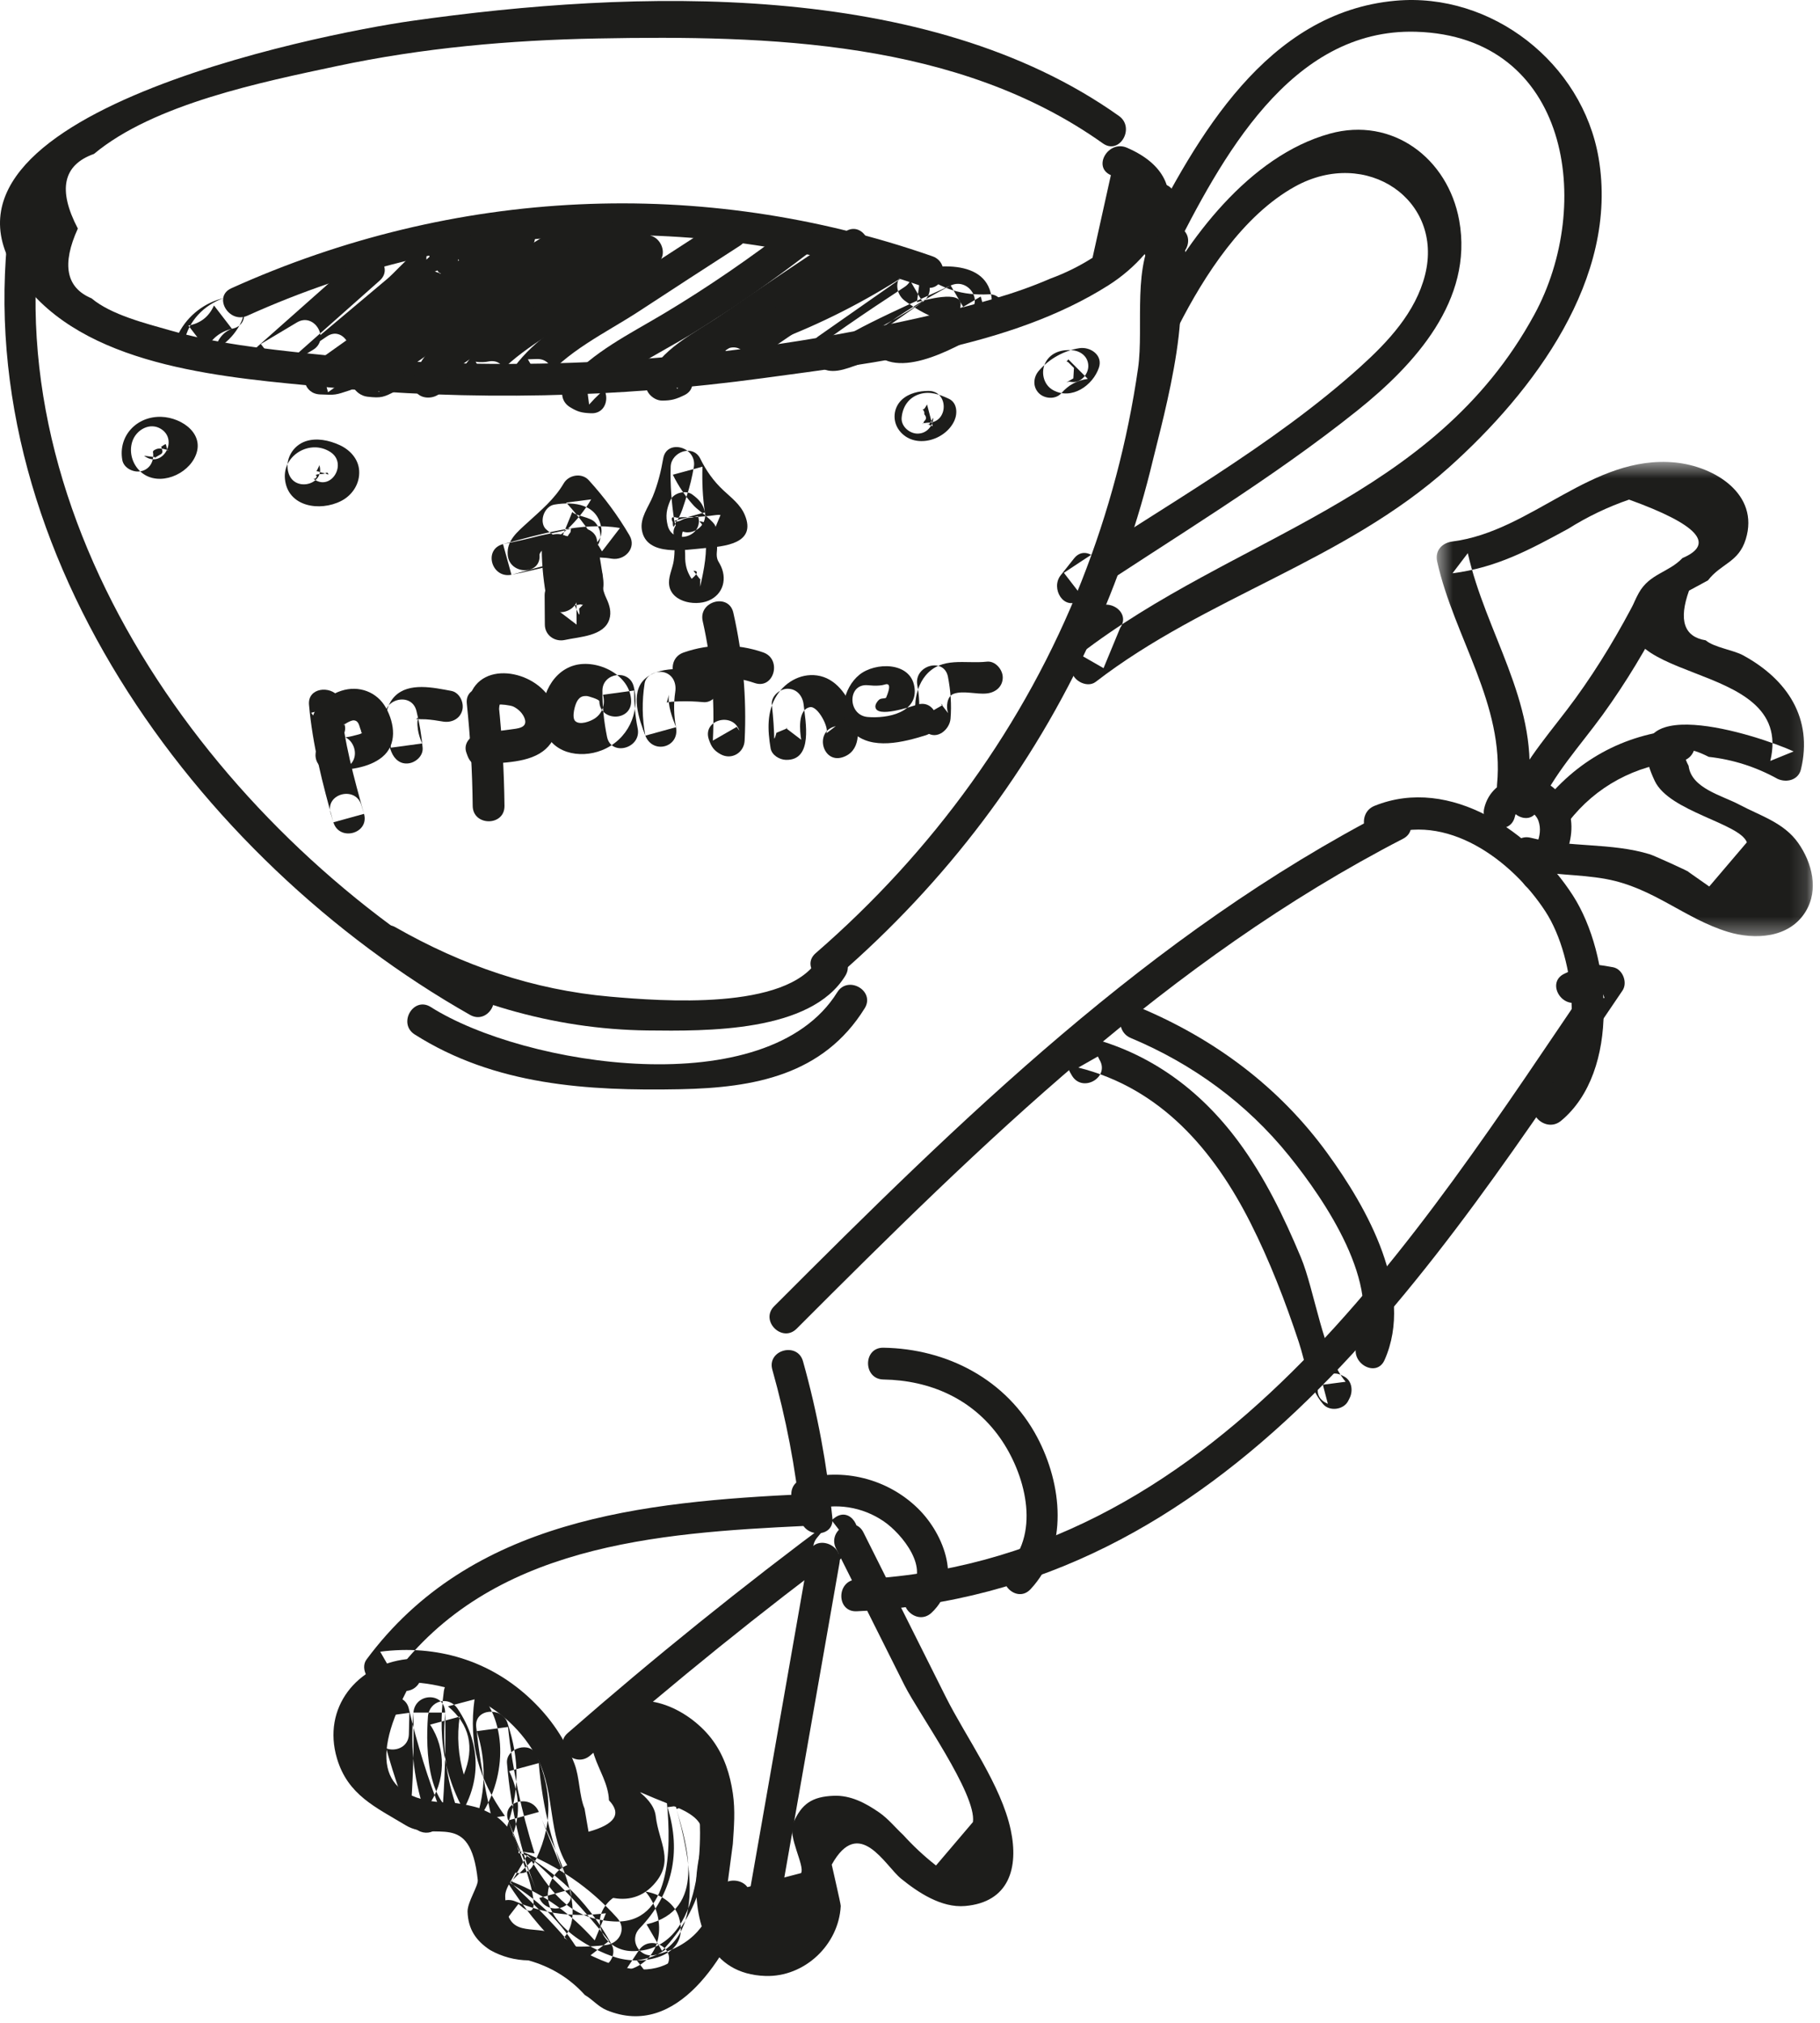
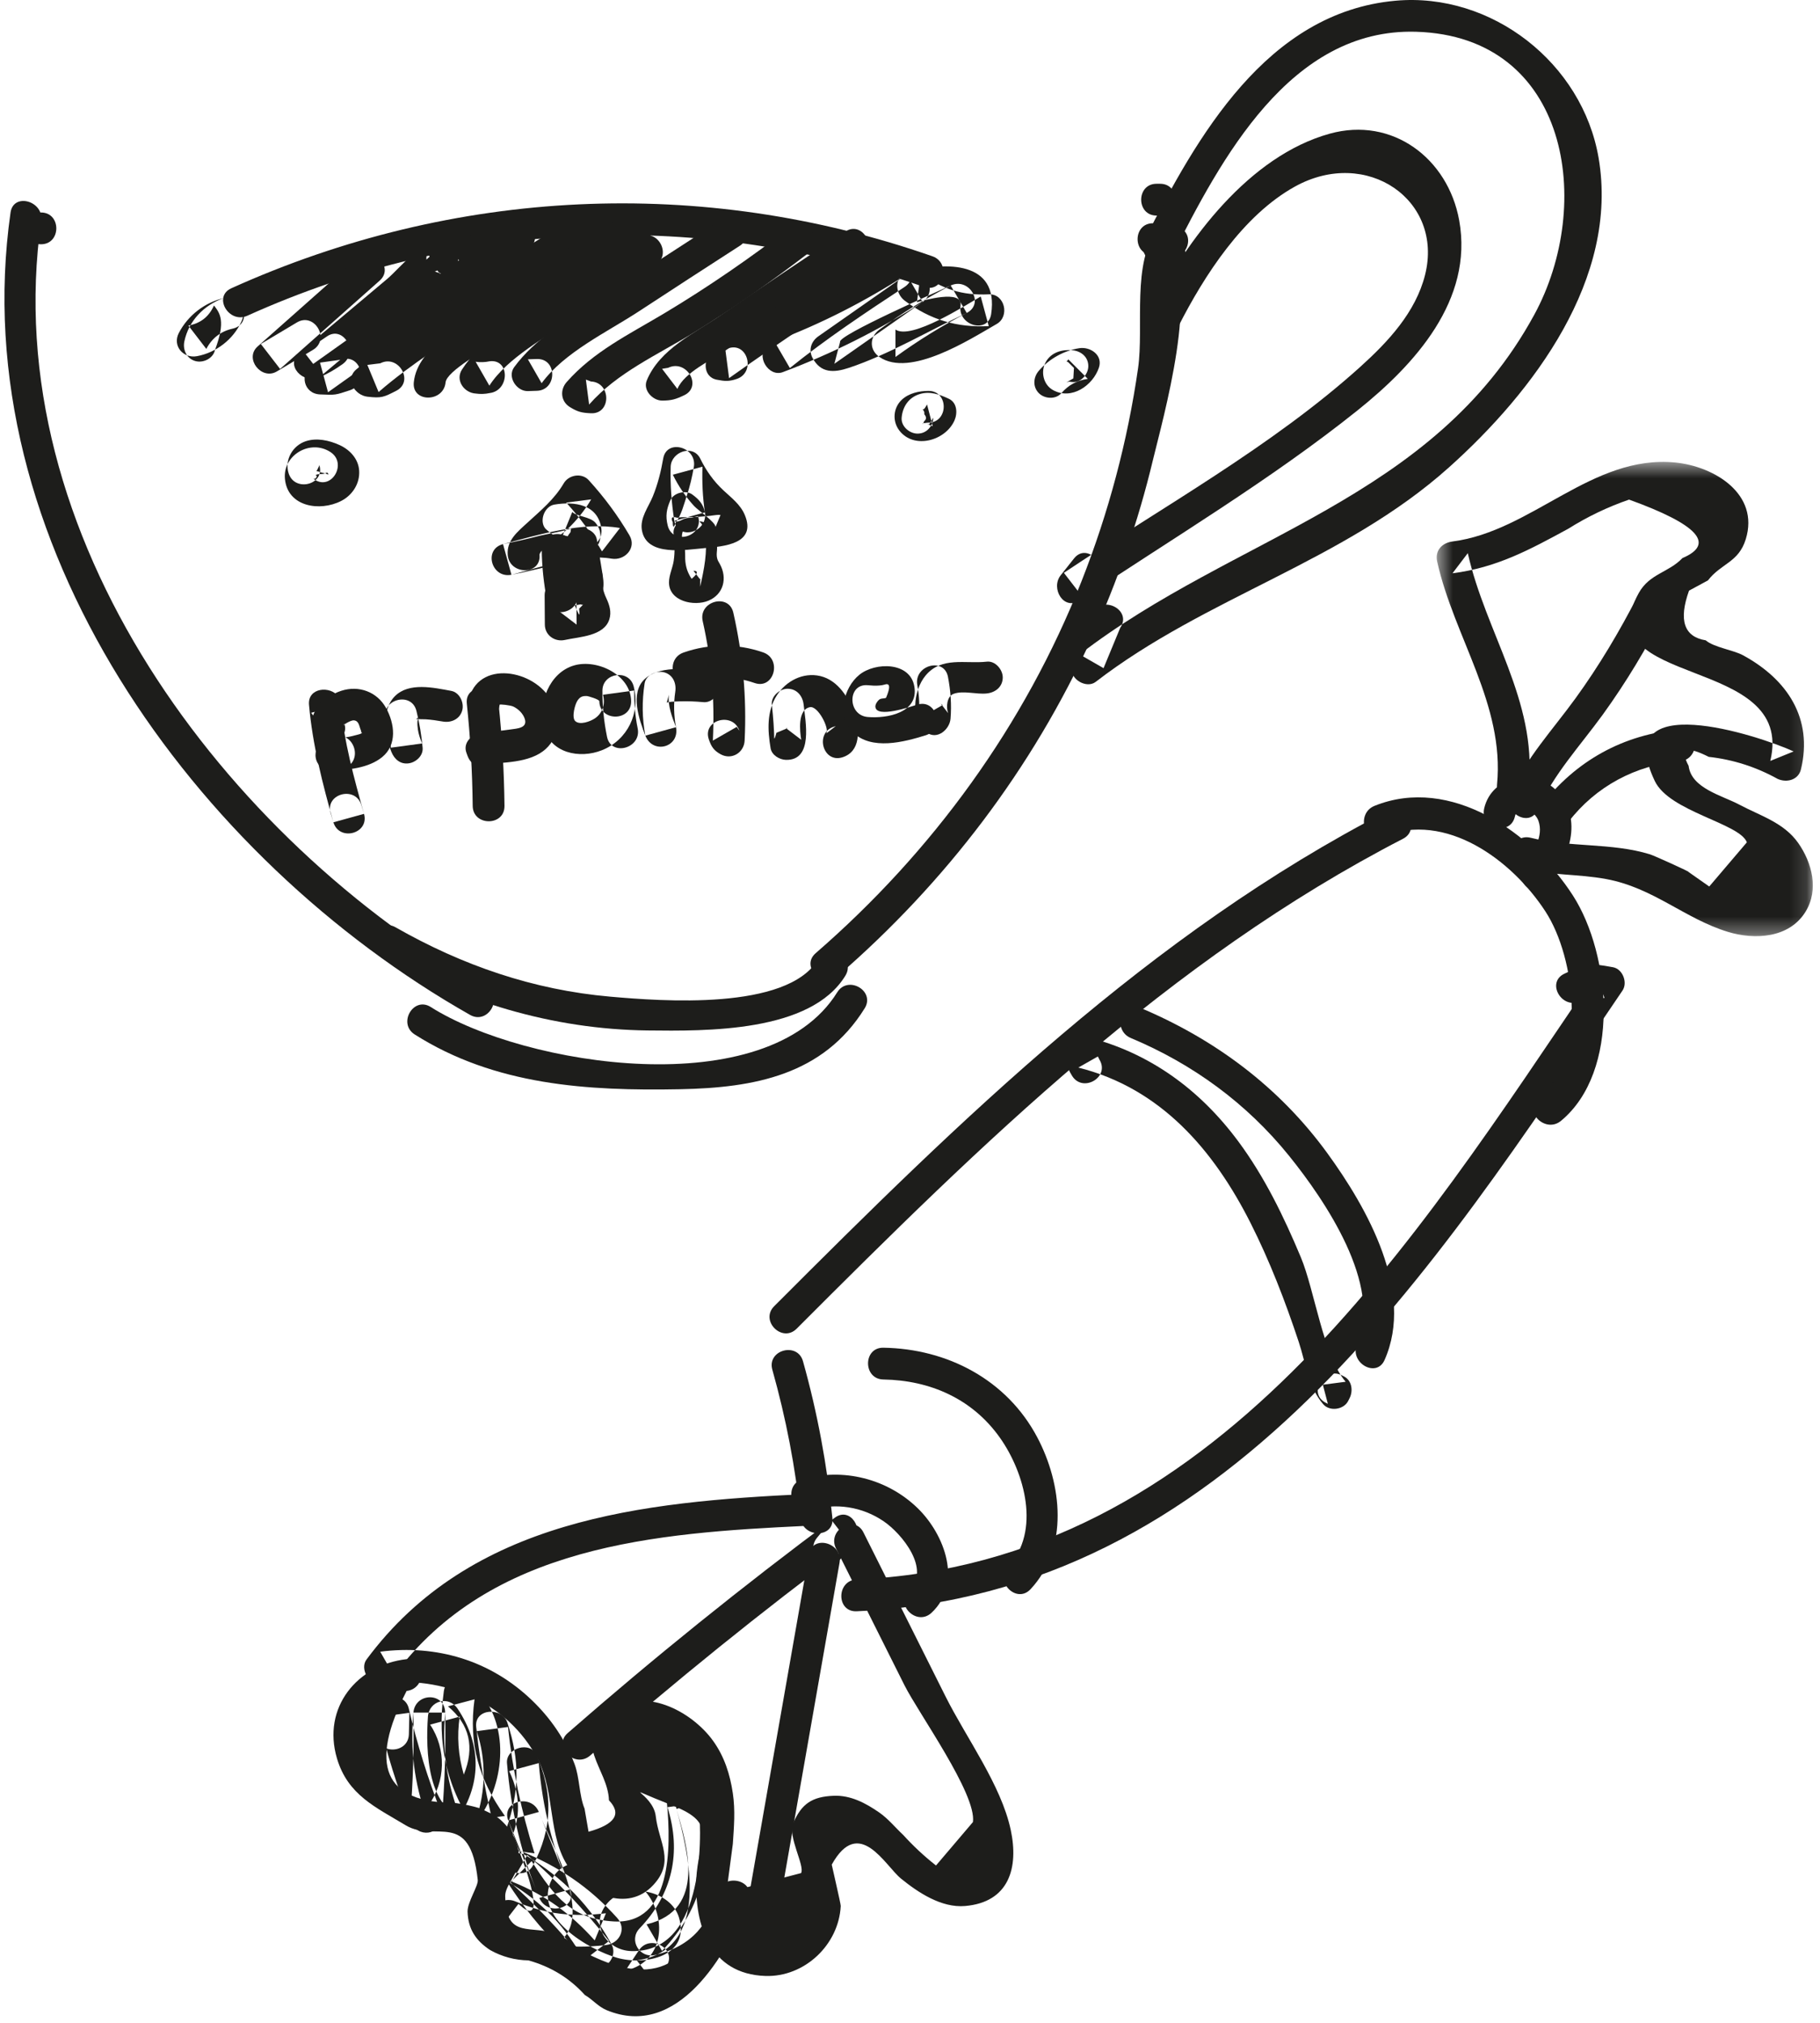
<svg xmlns="http://www.w3.org/2000/svg" xmlns:xlink="http://www.w3.org/1999/xlink" width="108px" height="120px" viewBox="0 0 108 120" version="1.1">
  <title>tea</title>
  <desc>Created with Sketch.</desc>
  <defs>
    <polygon id="path-1" points="0.54 0.527 22.86 0.527 22.86 28.662 0.54 28.662" />
  </defs>
  <g id="Page-1" stroke="none" stroke-width="1" fill="none" fill-rule="evenodd">
    <g id="tea">
      <path d="M2.431,14.491 C3.644,14.491 3.646,12.605 2.431,12.605 C1.217,12.605 1.215,14.491 2.431,14.491" id="Fill-93" fill="#1D1D1B" />
      <path d="M0.626,12.605 C-2.161,32.137 11.572,50.957 27.896,60.208 C28.953,60.807 29.905,59.179 28.848,58.58 C13.349,49.797 -0.218,31.762 2.444,13.106 C2.613,11.919 0.797,11.407 0.626,12.605" id="Fill-95" fill="#1D1D1B" />
      <path d="M22.524,56.639 C27.398,59.42 32.776,61.062 38.415,61.129 C41.909,61.169 48.111,61.254 50.167,57.876 C50.8,56.837 49.17,55.889 48.539,56.925 C46.685,59.971 39.221,59.388 36.208,59.124 C31.651,58.725 27.436,57.271 23.475,55.011 C22.42,54.409 21.469,56.037 22.524,56.639" id="Fill-97" fill="#1D1D1B" />
      <path d="M68.842,10.902 L68.629,10.902 C67.416,10.902 67.414,12.788 68.629,12.788 L68.842,12.788 C70.056,12.788 70.057,10.902 68.842,10.902" id="Fill-99" fill="#1D1D1B" />
      <path d="M68.416,15.129 C69.63,15.129 69.631,13.244 68.416,13.244 C67.203,13.244 67.201,15.129 68.416,15.129" id="Fill-101" fill="#1D1D1B" />
      <path d="M70.057,13.515 C69.993,13.476 69.928,13.437 69.864,13.398 C69.543,13.201 68.972,13.225 68.721,13.545 C67.132,15.56 67.894,19.35 67.533,21.849 C66.911,26.17 65.785,30.406 64.184,34.467 C60.808,43.026 55.338,50.529 48.403,56.545 C47.484,57.342 48.823,58.67 49.735,57.878 C56.115,52.345 61.259,45.598 64.76,37.898 C66.315,34.482 67.549,30.921 68.42,27.271 C68.955,25.031 71.38,16.527 69.106,15.143 C70.145,15.775 71.093,14.145 70.057,13.515" id="Fill-103" fill="#1D1D1B" />
      <path d="M69.48,14.308 L69.267,14.308 C68.054,14.308 68.052,16.194 69.267,16.194 L69.48,16.194 C70.693,16.194 70.696,14.308 69.48,14.308" id="Fill-105" fill="#1D1D1B" />
      <path d="M69.556,15.163 C72.443,9.466 76.548,1.665 84.025,1.884 C93.135,2.152 94.596,12.147 91.048,18.664 C85.037,29.708 73.249,31.743 64.067,38.823 C64.539,39.094 65.012,39.365 65.485,39.637 C65.815,38.838 66.146,38.038 66.476,37.239 C67.174,36.243 65.541,35.3 64.848,36.287 C64.07,37.397 63.775,38.305 63.6,39.637 C63.511,40.31 64.483,40.864 65.018,40.451 C71.568,35.401 79.739,33.317 85.983,27.726 C90.993,23.24 96.083,16.518 94.862,9.368 C93.903,3.754 88.528,-0.473 82.807,0.043 C75.167,0.73 71.012,8.125 67.927,14.211 C67.38,15.291 69.006,16.246 69.556,15.163" id="Fill-107" fill="#1D1D1B" />
      <path d="M69.92,19.372 C71.465,16.334 73.758,12.778 76.84,11.069 C81.1,8.709 85.681,11.873 84.564,16.309 C84.005,18.529 82.371,20.271 80.729,21.754 C75.498,26.475 68.97,30.074 63.131,33.982 C63.512,34.475 63.893,34.969 64.274,35.462 C64.539,35.129 64.804,34.795 65.068,34.46 C65.814,33.519 64.488,32.176 63.735,33.127 C63.47,33.462 63.206,33.795 62.94,34.129 C62.334,34.896 63.113,36.26 64.084,35.61 C69.58,31.931 75.375,28.489 80.545,24.354 C83.945,21.635 87.446,17.81 86.59,13.075 C85.924,9.39 82.62,6.903 78.911,7.929 C74.122,9.254 70.425,14.226 68.292,18.421 C67.743,19.5 69.369,20.456 69.92,19.372" id="Fill-109" fill="#1D1D1B" />
      <path d="M14.678,18.729 C27.427,12.976 41.636,12.417 54.83,17.021 C55.977,17.422 56.472,15.602 55.33,15.203 C41.633,10.423 26.94,11.139 13.727,17.101 C12.622,17.6 13.579,19.225 14.678,18.729" id="Fill-111" fill="#1D1D1B" />
-       <path d="M66.399,6.879 C54.978,-1.238 37.644,-0.635 24.398,1.244 C19.111,1.995 -6.629,7.014 1.615,17.071 C5.554,21.875 13.644,22.411 19.29,22.959 C27.93,23.796 36.652,23.604 45.251,22.436 C51.954,21.525 59.951,20.621 65.783,16.92 C68.894,14.947 71.46,10.741 66.871,8.762 C65.769,8.288 64.807,9.911 65.92,10.391 C65.557,12.025 65.194,13.659 64.831,15.293 C64.048,15.792 63.219,16.201 62.348,16.521 C61.255,16.993 60.174,17.372 59.033,17.706 C56.671,18.4 54.254,18.94 51.843,19.426 C45.971,20.61 40.004,21.303 34.019,21.517 C28.819,21.703 23.604,21.53 18.429,20.983 C15.655,20.69 12.791,20.371 10.095,19.599 C8.668,19.191 6.596,18.679 5.433,17.699 C3.922,17.069 3.65,15.689 4.619,13.559 C3.416,11.258 3.737,9.782 5.579,9.13 C9.135,6.164 15.547,4.866 20.005,3.918 C25.075,2.84 30.257,2.382 35.433,2.283 C45.633,2.09 56.839,2.389 65.447,8.507 C66.438,9.212 67.381,7.577 66.399,6.879" id="Fill-113" fill="#1D1D1B" />
      <path d="M21.195,15.316 C19.226,17.062 17.257,18.808 15.288,20.553 C14.48,21.27 15.52,22.578 16.43,22.034 C17.144,21.608 17.857,21.182 18.57,20.756 C19.611,20.135 18.663,18.504 17.618,19.128 C16.905,19.554 16.192,19.98 15.478,20.406 C15.86,20.9 16.24,21.393 16.621,21.887 C18.59,20.141 20.558,18.395 22.528,16.649 C23.438,15.843 22.101,14.513 21.195,15.316" id="Fill-115" fill="#1D1D1B" />
      <path d="M27.509,15.804 L27.553,15.801 C28.064,15.772 28.492,15.393 28.496,14.859 L28.496,14.8 C28.499,14.263 28.06,13.895 27.553,13.857 C26.84,13.805 26.077,14.702 25.593,15.134 C24.929,15.727 24.303,16.359 23.709,17.023 C23.143,17.654 23.682,18.979 24.625,18.598 C25.387,18.293 26.147,17.987 26.908,17.682 C27.383,17.49 27.707,17.055 27.567,16.522 C27.449,16.073 26.878,15.674 26.407,15.863 C25.646,16.17 24.886,16.476 24.125,16.781 C24.43,17.306 24.737,17.831 25.042,18.357 C25.507,17.837 25.989,17.335 26.498,16.859 C26.947,16.437 27.428,15.92 27.96,15.61 C27.802,15.652 27.644,15.695 27.485,15.738 L27.553,15.743 L26.609,14.8 L26.609,14.859 L27.553,13.916 L27.509,13.918 C26.303,13.986 26.294,15.873 27.509,15.804" id="Fill-117" fill="#1D1D1B" />
      <path d="M27.157,15.55 C27.163,15.526 27.17,15.504 27.175,15.481 C27.314,14.973 27.003,14.479 26.517,14.322 C25.253,13.911 23.804,15.85 22.971,16.551 L17.768,20.923 C16.877,21.671 18.014,22.792 18.91,22.404 C19.439,22.175 19.862,21.935 20.331,21.599 C21.309,20.898 20.369,19.263 19.38,19.971 C18.91,20.307 18.489,20.546 17.958,20.776 C18.339,21.27 18.72,21.763 19.101,22.257 C20.362,21.196 21.624,20.137 22.885,19.076 L24.776,17.486 C24.985,17.311 26.47,16.286 26.015,16.139 C25.796,15.753 25.577,15.366 25.357,14.98 C25.351,15.003 25.344,15.026 25.339,15.048 C25.018,16.22 26.837,16.721 27.157,15.55" id="Fill-119" fill="#1D1D1B" />
      <path d="M30.929,16.381 C32.143,16.381 32.145,14.495 30.929,14.495 C29.715,14.495 29.713,16.381 30.929,16.381" id="Fill-121" fill="#1D1D1B" />
      <path d="M30.388,13.197 C26.43,16.011 22.472,18.826 18.513,21.641 C17.763,22.175 18.012,23.357 18.99,23.398 C19.916,23.437 19.883,23.442 20.763,23.151 C21.91,22.771 21.419,20.949 20.262,21.333 C19.838,21.392 19.414,21.453 18.99,21.512 C19.148,22.097 19.307,22.683 19.465,23.269 C23.424,20.454 27.382,17.64 31.339,14.825 C32.32,14.127 31.379,12.492 30.388,13.197" id="Fill-123" fill="#1D1D1B" />
      <path d="M24.255,20.919 C25.468,20.919 25.47,19.034 24.255,19.034 C23.041,19.034 23.039,20.919 24.255,20.919" id="Fill-125" fill="#1D1D1B" />
      <path d="M33.903,13.106 C31.486,14.328 29.326,16.043 27.116,17.596 C25.113,19.003 22.984,20.316 21.132,21.924 C20.448,22.519 21.069,23.449 21.799,23.533 C22.64,23.63 22.769,23.563 23.516,23.181 C24.596,22.627 23.644,21 22.565,21.553 C22.309,21.585 22.055,21.616 21.799,21.648 C22.023,22.185 22.244,22.72 22.466,23.257 C24.427,21.554 26.726,20.166 28.849,18.675 C30.805,17.301 32.716,15.815 34.855,14.734 C35.939,14.187 34.984,12.559 33.903,13.106" id="Fill-127" fill="#1D1D1B" />
      <path d="M37.246,12.711 C34.394,14.022 31.946,16.1 29.438,17.958 C27.813,19.162 24.773,20.474 24.555,22.684 C24.436,23.891 26.324,23.882 26.441,22.684 C26.507,22.012 28.791,20.771 29.325,20.375 C30.391,19.586 31.456,18.796 32.522,18.006 C34.344,16.655 36.127,15.292 38.196,14.339 C39.298,13.833 38.341,12.207 37.246,12.711" id="Fill-129" fill="#1D1D1B" />
      <path d="M37.935,14.101 C35.876,15.359 33.856,16.679 31.894,18.085 C30.34,19.198 28.462,20.292 27.411,21.927 C27.002,22.562 27.547,23.306 28.225,23.345 C28.504,23.386 28.783,23.377 29.06,23.317 C30.248,23.17 30.263,21.284 29.06,21.432 C28.783,21.491 28.504,21.501 28.225,21.46 C28.497,21.932 28.768,22.406 29.039,22.878 C30.103,21.224 32.428,19.989 34.029,18.879 C35.616,17.78 37.239,16.735 38.887,15.729 C39.921,15.097 38.974,13.465 37.935,14.101" id="Fill-131" fill="#1D1D1B" />
      <path d="M42.954,12.949 C40.409,14.591 37.869,16.242 35.337,17.906 C33.583,19.059 31.771,20.069 30.511,21.782 C30.084,22.364 30.66,23.221 31.325,23.201 C31.504,23.194 31.683,23.189 31.86,23.183 C33.07,23.144 33.076,21.259 31.86,21.298 C31.683,21.303 31.504,21.309 31.325,21.315 L32.14,22.734 C33.496,20.887 36.002,19.718 37.888,18.485 C39.889,17.174 41.896,15.873 43.906,14.577 C44.923,13.921 43.978,12.289 42.954,12.949" id="Fill-133" fill="#1D1D1B" />
      <path d="M46.994,13.406 C44.547,15.286 42.013,17.039 39.362,18.621 C37.322,19.838 35.216,20.858 33.624,22.667 C33.217,23.128 33.275,23.812 33.814,24.147 C34.28,24.435 34.52,24.491 35.066,24.516 C36.279,24.572 36.277,22.687 35.066,22.631 C34.965,22.594 34.867,22.556 34.766,22.519 C34.83,23.013 34.893,23.506 34.958,24 C36.636,22.093 39.014,21.055 41.147,19.745 C43.5,18.3 45.756,16.715 47.945,15.034 C48.894,14.304 47.957,12.666 46.994,13.406" id="Fill-135" fill="#1D1D1B" />
      <path d="M50.157,13.739 C47.698,15.361 45.254,17 42.825,18.666 C41.221,19.766 39.151,20.701 38.379,22.571 C38.14,23.151 38.737,23.764 39.288,23.764 C39.849,23.764 40.102,23.685 40.604,23.445 C41.699,22.923 40.744,21.297 39.654,21.817 C39.532,21.838 39.41,21.858 39.288,21.879 C39.592,22.277 39.895,22.674 40.198,23.072 C40.6,22.099 42.228,21.361 43.049,20.794 C43.897,20.21 44.749,19.628 45.602,19.049 C47.428,17.809 49.265,16.583 51.109,15.367 C52.117,14.702 51.175,13.068 50.157,13.739" id="Fill-137" fill="#1D1D1B" />
      <path d="M51.392,14.726 C48.311,16.67 45.285,18.696 42.312,20.803 C41.714,21.227 41.672,22.358 42.537,22.526 C43.006,22.617 43.262,22.635 43.717,22.481 C44.86,22.094 44.37,20.272 43.217,20.663 C43.157,20.678 43.098,20.693 43.039,20.708 C43.114,21.282 43.189,21.857 43.264,22.431 C46.236,20.324 49.262,18.299 52.343,16.354 C53.367,15.708 52.421,14.076 51.392,14.726" id="Fill-139" fill="#1D1D1B" />
      <path d="M52.725,15.396 C50.264,17.012 47.834,18.653 45.537,20.499 C44.813,21.082 45.595,22.399 46.455,22.075 C49.374,20.975 52.125,19.607 54.748,17.915 C54.431,17.372 54.114,16.83 53.797,16.287 C52.051,17.509 50.306,18.73 48.56,19.952 C48.132,20.253 47.964,20.763 48.222,21.243 C48.706,22.142 49.48,22.119 50.368,21.823 C52.753,21.03 55.087,19.628 57.367,18.565 C57.05,18.022 56.733,17.48 56.415,16.937 C54.933,17.705 53.538,18.566 52.187,19.55 C51.598,19.978 51.569,20.753 52.187,21.177 C54.004,22.424 57.552,20.133 59.148,19.217 C59.936,18.765 59.622,17.414 58.673,17.46 C57.096,17.538 55.895,17.152 54.637,16.206 C54.561,16.78 54.486,17.354 54.411,17.929 C54.761,17.837 57.148,17.131 56.999,18.128 C56.819,19.315 58.636,19.828 58.816,18.63 C59.29,15.479 56.128,15.529 53.909,16.111 C53.055,16.336 53.072,17.374 53.684,17.834 C55.201,18.974 56.778,19.44 58.673,19.347 C58.514,18.761 58.356,18.175 58.197,17.59 C57.316,18.095 54.071,20.189 53.138,19.55 L53.138,21.177 C54.489,20.195 55.884,19.333 57.367,18.565 C58.456,18.001 57.501,16.431 56.415,16.937 C55.828,17.211 49.648,19.915 49.85,20.291 C49.737,20.721 49.625,21.15 49.512,21.58 C51.257,20.359 53.003,19.137 54.748,17.915 C55.729,17.229 54.829,15.62 53.797,16.287 C51.312,17.89 48.721,19.214 45.954,20.257 C46.259,20.782 46.565,21.307 46.871,21.832 C49.041,20.088 51.352,18.55 53.676,17.024 C54.686,16.361 53.743,14.727 52.725,15.396" id="Fill-141" fill="#1D1D1B" />
-       <path d="M13.313,17.675 C12.162,17.932 11.161,18.701 10.615,19.747 C10.213,20.514 10.871,21.276 11.679,21.131 C12.82,20.927 13.851,20.129 14.326,19.072 C14.484,18.72 14.507,18.346 14.252,18.025 C14.031,17.748 13.618,17.559 13.261,17.687 C12.101,18.103 11.194,19.033 10.938,20.26 C10.836,20.759 11.084,21.28 11.597,21.42 C12.065,21.549 12.652,21.262 12.757,20.762 C12.873,20.201 13.205,19.706 13.762,19.505 C13.408,19.044 13.052,18.582 12.698,18.121 C12.399,18.788 11.899,19.184 11.178,19.313 C11.532,19.775 11.888,20.236 12.243,20.699 C12.579,20.055 13.106,19.651 13.814,19.494 C14.999,19.23 14.497,17.411 13.313,17.675" id="Fill-143" fill="#1D1D1B" />
-       <path d="M9.577,25.461 C8.912,25.022 8.084,25.487 7.853,26.186 C7.66,26.768 7.817,27.418 8.23,27.87 C9.168,28.897 10.903,28.317 11.515,27.218 C12.292,25.822 10.839,24.768 9.567,24.728 C8.119,24.685 7.006,25.848 7.257,27.285 C7.344,27.787 7.96,28.069 8.417,27.943 C8.946,27.797 9.163,27.287 9.074,26.783 C9.107,26.972 9.027,26.773 9.134,26.716 C9.2,26.682 9.218,26.665 9.298,26.635 C9.405,26.596 9.557,26.606 9.668,26.624 C9.579,26.609 10.036,26.694 9.974,26.734 C9.908,26.775 9.873,26.347 9.824,26.348 C9.793,26.349 9.56,26.502 9.551,26.518 C9.492,26.62 9.582,26.444 9.596,26.587 C9.604,26.682 9.7,26.807 9.573,26.928 C9.435,27.009 9.296,27.09 9.157,27.171 L9.271,27.131 C9.029,27.101 8.787,27.069 8.545,27.036 C8.571,27.054 8.598,27.072 8.625,27.089 C9.64,27.761 10.585,26.128 9.577,25.461" id="Fill-145" fill="#1D1D1B" />
+       <path d="M13.313,17.675 C12.162,17.932 11.161,18.701 10.615,19.747 C10.213,20.514 10.871,21.276 11.679,21.131 C12.82,20.927 13.851,20.129 14.326,19.072 C14.484,18.72 14.507,18.346 14.252,18.025 C14.031,17.748 13.618,17.559 13.261,17.687 C12.101,18.103 11.194,19.033 10.938,20.26 C10.836,20.759 11.084,21.28 11.597,21.42 C12.065,21.549 12.652,21.262 12.757,20.762 C13.408,19.044 13.052,18.582 12.698,18.121 C12.399,18.788 11.899,19.184 11.178,19.313 C11.532,19.775 11.888,20.236 12.243,20.699 C12.579,20.055 13.106,19.651 13.814,19.494 C14.999,19.23 14.497,17.411 13.313,17.675" id="Fill-143" fill="#1D1D1B" />
      <path d="M19.615,26.821 C18.424,26.035 16.769,26.989 16.909,28.416 C17.071,30.073 18.984,30.362 20.244,29.719 C20.916,29.375 21.364,28.681 21.313,27.917 C21.267,27.219 20.764,26.682 20.151,26.402 C19.537,26.122 18.794,25.957 18.137,26.177 C17.363,26.436 16.873,27.289 17.128,28.08 C17.499,29.229 19.321,28.737 18.946,27.578 C18.966,27.639 18.778,27.939 18.782,27.949 C18.791,27.967 18.875,27.958 18.892,27.967 C18.996,28.027 19.203,28.056 19.324,28.086 C19.325,28.087 19.599,28.233 19.441,28.061 C19.372,27.987 19.488,28.058 19.405,28.038 C19.385,28.033 19.257,28.092 19.243,28.096 C19.118,28.138 18.88,28.106 18.775,28.162 C18.635,28.238 18.833,28.151 18.784,28.29 C18.708,28.51 18.484,28.331 18.664,28.449 C19.679,29.12 20.625,27.487 19.615,26.821" id="Fill-147" fill="#1D1D1B" />
      <path d="M55.09,23.189 C54.534,23.192 53.933,23.324 53.514,23.714 C52.999,24.195 52.94,24.991 53.372,25.547 C54.251,26.675 56.11,26.14 56.639,24.943 C56.828,24.513 56.802,23.886 56.3,23.654 C55.748,23.398 55.185,23.19 54.574,23.378 C53.921,23.579 53.56,24.126 53.504,24.78 C53.461,25.289 53.968,25.723 54.447,25.723 C54.993,25.723 55.346,25.29 55.389,24.78 C55.304,24.912 55.219,25.043 55.134,25.174 C55.014,25.165 55.003,25.171 55.106,25.191 C55.099,25.185 55.404,25.308 55.348,25.282 C55.236,24.852 55.123,24.422 55.01,23.991 C54.97,24.083 54.908,24.16 54.861,24.234 C54.838,24.272 54.748,24.296 54.748,24.297 C54.83,24.352 54.864,24.445 54.848,24.575 C54.986,24.735 54.982,24.874 54.838,24.992 C54.717,25.307 54.731,25.079 54.81,25.099 C54.854,25.111 54.957,25.075 55.09,25.074 C56.303,25.066 56.306,23.18 55.09,23.189" id="Fill-149" fill="#1D1D1B" />
      <path d="M63.637,20.777 C63.032,20.719 62.392,20.897 62.068,21.455 C61.735,22.031 61.9,22.822 62.497,23.147 C63.597,23.746 64.851,22.867 65.208,21.816 C65.464,21.065 64.7,20.556 64.049,20.656 C63.125,20.799 62.261,21.288 61.647,21.992 C61.313,22.375 61.27,22.947 61.647,23.325 C61.989,23.666 62.645,23.71 62.981,23.325 C63.413,22.83 63.901,22.574 64.55,22.475 C64.164,22.088 63.777,21.702 63.391,21.315 C63.339,21.47 63.196,21.387 63.39,21.489 C63.502,21.602 63.617,21.715 63.729,21.827 C63.717,22.034 63.704,22.24 63.693,22.447 C63.555,22.528 63.416,22.609 63.276,22.69 C63.455,22.618 63.446,22.644 63.637,22.663 C64.145,22.712 64.581,22.194 64.581,21.72 C64.581,21.169 64.146,20.826 63.637,20.777" id="Fill-151" fill="#1D1D1B" />
      <path d="M24.609,61.367 C29.371,64.387 34.847,64.723 40.363,64.616 C44.762,64.53 48.851,63.773 51.31,59.817 C51.953,58.783 50.322,57.836 49.682,58.865 C45.541,65.528 31.107,63.256 25.561,59.739 C24.534,59.087 23.586,60.717 24.609,61.367" id="Fill-153" fill="#1D1D1B" />
      <path d="M47.274,78.822 C58.223,67.862 69.356,56.928 83.257,49.757 C84.335,49.201 83.383,47.573 82.304,48.129 C68.263,55.373 57.001,66.417 45.94,77.488 C45.082,78.348 46.414,79.682 47.274,78.822" id="Fill-155" fill="#1D1D1B" />
      <path d="M52.421,81.835 C55.202,81.881 57.704,82.985 59.335,85.288 C60.805,87.362 61.776,90.84 59.821,92.941 C58.995,93.828 60.326,95.164 61.155,94.274 C63.437,91.821 63.025,88.046 61.549,85.26 C59.738,81.841 56.21,80.011 52.421,79.95 C51.207,79.929 51.207,81.816 52.421,81.835" id="Fill-157" fill="#1D1D1B" />
      <path d="M50.834,95.585 C72.946,94.586 84.988,75.381 96.279,58.764 C96.601,58.291 96.294,57.483 95.716,57.379 C94.262,57.118 94.172,57.124 92.826,57.766 C91.732,58.288 92.687,59.914 93.778,59.394 C94.257,59.328 94.735,59.263 95.214,59.197 C95.027,58.735 94.839,58.274 94.652,57.812 C83.799,73.784 72.149,92.737 50.834,93.7 C49.625,93.754 49.618,95.64 50.834,95.585" id="Fill-159" fill="#1D1D1B" />
      <path d="M82.065,49.624 C85.803,48.115 89.725,51.022 91.71,54.076 C93.506,56.837 94.198,62.752 91.301,65.156 C90.366,65.932 91.706,67.259 92.634,66.489 C96.166,63.558 95.615,56.664 93.338,53.124 C90.937,49.392 86.071,45.986 81.563,47.806 C80.454,48.255 80.938,50.079 82.065,49.624" id="Fill-161" fill="#1D1D1B" />
      <path d="M45.831,81.254 C46.642,84.142 47.21,87.069 47.51,90.056 C47.63,91.252 49.517,91.264 49.395,90.056 C49.079,86.901 48.507,83.806 47.65,80.753 C47.322,79.586 45.502,80.082 45.831,81.254" id="Fill-163" fill="#1D1D1B" />
      <path d="M47.79,88.634 C38.129,89.092 27.931,90.1 21.747,98.45 C21.347,98.99 21.879,99.958 22.562,99.869 C26.272,99.386 30.116,100.92 31.919,104.372 C32.955,106.353 32.49,108.94 33.748,110.777 C34.829,112.357 37.225,113.482 38.762,111.83 C40.083,110.411 39.09,109.312 38.913,107.742 C38.754,106.328 36.4,105.728 39.909,107.108 C42.706,108.208 41.405,109.107 41.32,111.495 C41.224,114.201 42.112,117.11 45.422,117.219 C47.728,117.295 49.77,115.385 49.89,113.07 C49.897,112.942 49.35,110.627 49.356,110.615 C50.981,107.692 52.517,110.672 53.467,111.444 C54.483,112.27 55.866,113.189 57.266,113.07 C59.878,112.846 60.458,110.805 59.978,108.557 C59.407,105.885 57.34,103.097 56.112,100.644 C54.487,97.399 52.862,94.153 51.237,90.906 C50.694,89.82 49.067,90.775 49.609,91.858 C50.963,94.563 52.317,97.268 53.672,99.973 C54.493,101.614 57.961,106.429 57.735,108.089 C57.004,108.948 56.273,109.806 55.543,110.666 C54.844,110.117 54.197,109.514 53.602,108.859 C53.125,108.415 52.714,107.896 52.173,107.521 C51.366,106.962 50.479,106.491 49.478,106.53 C48.178,106.58 47.565,107.012 47.072,108.146 C46.727,108.94 47.772,110.68 47.538,111.116 C46.059,111.503 44.582,111.89 43.104,112.276 C43.23,111.315 43.357,110.354 43.486,109.392 C43.555,108.369 43.64,107.41 43.486,106.377 C43.32,105.256 42.983,104.203 42.322,103.281 C41.055,101.51 38.152,99.952 36.125,101.584 C33.881,103.389 36.077,104.899 36.136,106.799 C36.904,107.603 36.5,108.224 34.925,108.664 C34.845,108.206 34.766,107.749 34.687,107.29 C34.365,106.515 34.403,105.458 34.088,104.63 C33.539,103.184 32.67,101.923 31.559,100.858 C29.099,98.498 25.9,97.548 22.562,97.983 C22.832,98.457 23.104,98.928 23.376,99.402 C29.114,91.655 38.921,90.94 47.79,90.52 C48.998,90.463 49.005,88.577 47.79,88.634" id="Fill-165" fill="#1D1D1B" />
      <path d="M35.023,104.141 C40.015,99.779 45.167,95.617 50.489,91.663 C50.108,91.17 49.728,90.676 49.346,90.182 C49.062,90.525 48.775,90.869 48.491,91.214 C47.719,92.14 49.047,93.481 49.824,92.546 L50.679,91.516 C51.306,90.762 50.464,89.347 49.538,90.035 C44.087,94.084 38.802,98.34 33.69,102.808 C32.774,103.608 34.112,104.936 35.023,104.141" id="Fill-167" fill="#1D1D1B" />
      <path d="M48.001,92.204 C46.845,98.79 45.69,105.375 44.533,111.962 C44.325,113.149 46.142,113.657 46.352,112.463 C47.507,105.877 48.664,99.292 49.819,92.706 C50.028,91.52 48.212,91.01 48.001,92.204" id="Fill-169" fill="#1D1D1B" />
      <path d="M24.129,98.426 C21.202,98.755 19.098,101.297 19.997,104.317 C20.64,106.484 22.283,107.202 24.082,108.285 C25.809,109.324 27.904,107.287 28.351,111.529 C28.387,111.876 27.731,112.847 27.746,113.404 C27.776,114.433 28.233,115.127 29.092,115.687 C29.798,116.08 30.554,116.282 31.36,116.296 C32.693,116.669 33.807,117.353 34.704,118.347 C35.155,118.608 35.496,119.037 35.987,119.243 C40.216,121.007 43.143,115.972 44.412,112.697 C44.85,111.565 43.027,111.074 42.594,112.196 C41.135,115.961 39.472,118.24 34.796,115.873 C34.182,115.562 33.817,115.071 33.117,114.773 C31.548,114.106 30.018,115.14 29.979,112.481 C29.969,111.842 30.794,111.113 30.801,110.345 C30.812,109.364 30.424,108.609 29.698,107.953 C29.351,107.637 28.901,107.481 28.488,107.277 C27.979,107.122 27.461,107.012 26.935,106.95 C22.799,106.925 21.863,104.712 24.129,100.312 C25.32,100.178 25.334,98.29 24.129,98.426" id="Fill-171" fill="#1D1D1B" />
      <path d="M48.12,89.573 C49.605,89.141 51.163,89.376 52.448,90.254 C53.519,90.987 55.258,93.106 53.948,94.337 C53.062,95.171 54.398,96.502 55.281,95.671 C57.144,93.919 56.051,91.032 54.471,89.485 C52.674,87.725 50.028,87.053 47.62,87.756 C46.457,88.094 46.952,89.915 48.12,89.573" id="Fill-173" fill="#1D1D1B" />
      <path d="M89.892,48.45 C90.103,47.555 91.08,48.097 91.29,48.689 C91.611,49.595 91.019,50.534 90.458,51.203 C89.684,52.127 91.011,53.468 91.792,52.536 C93.09,50.988 94.007,48.606 92.376,46.913 C91.051,45.538 88.534,45.998 88.074,47.949 C87.795,49.128 89.613,49.633 89.892,48.45" id="Fill-175" fill="#1D1D1B" />
      <g id="Group-179" transform="translate(84.714, 26.875)">
        <mask id="mask-2" fill="white">
          <use xlink:href="#path-1" />
        </mask>
        <g id="Clip-178" />
        <path d="M6.006,19.663 C6.489,14.681 3.442,10.65 2.386,5.94 C2.084,6.337 1.781,6.736 1.478,7.134 C4.105,6.798 6.049,5.741 8.347,4.492 C9.481,3.778 10.684,3.202 11.956,2.763 C16.039,4.237 17.095,5.393 15.123,6.232 C14.305,7.095 13.167,7.154 12.53,8.307 C9.382,14.004 21.862,11.911 20.337,18.265 C20.798,18.077 21.26,17.889 21.722,17.702 C19.625,16.742 10.823,13.879 13.483,19.458 C14.352,21.281 18.529,21.964 18.946,23.094 C18.202,23.967 17.458,24.841 16.714,25.715 C16.3,25.425 15.887,25.136 15.474,24.845 C15.655,24.886 13.457,23.884 13.181,23.801 C10.901,23.106 8.452,23.412 6.125,22.825 C4.948,22.528 4.446,24.346 5.623,24.643 C7.297,25.065 8.925,24.963 10.596,25.272 C13.409,25.791 15.256,27.623 17.824,28.407 C19.402,28.889 21.462,28.79 22.431,27.206 C23.231,25.9 22.811,24.3 21.996,23.137 C21.142,21.92 19.744,21.523 18.495,20.857 C17.459,20.306 15.653,19.892 15.49,18.56 C14.949,17.528 15.347,17.349 16.684,18.024 C18.124,18.184 19.486,18.618 20.77,19.33 C21.298,19.571 22.001,19.407 22.155,18.766 C22.878,15.75 21.361,13.436 18.717,11.997 C18.145,11.685 16.994,11.531 16.504,11.111 C15.216,10.901 14.886,9.918 15.514,8.163 L16.636,7.557 C17.422,6.537 18.454,6.502 18.882,5.109 C19.704,2.433 17.024,0.793 14.704,0.563 C9.756,0.073 6.191,4.646 1.478,5.247 C0.858,5.327 0.422,5.785 0.569,6.442 C1.574,10.934 4.58,14.926 4.121,19.663 C4.004,20.869 5.89,20.862 6.006,19.663" id="Fill-177" fill="#1D1D1B" mask="url(#mask-2)" />
      </g>
      <path d="M91.251,48.037 C92.191,45.922 93.765,44.247 95.111,42.391 C96.508,40.462 97.724,38.422 98.812,36.304 C99.364,35.226 97.738,34.271 97.183,35.352 C96.096,37.47 94.882,39.512 93.483,41.438 C92.133,43.298 90.566,44.966 89.623,47.086 C89.134,48.184 90.758,49.144 91.251,48.037" id="Fill-180" fill="#1D1D1B" />
      <path d="M93.086,48.742 C94.685,46.659 97.072,45.38 99.682,45.161 C100.882,45.059 100.893,43.173 99.682,43.275 C96.34,43.556 93.495,45.136 91.457,47.791 C90.718,48.753 92.356,49.692 93.086,48.742" id="Fill-182" fill="#1D1D1B" />
      <path d="M65.243,62.864 C65.212,62.8 65.18,62.737 65.148,62.673 C64.761,62.892 64.375,63.112 63.988,63.331 C68.868,64.555 72.011,68.202 74.211,72.556 C75.351,74.816 76.27,77.199 77.066,79.6 C77.485,80.864 77.637,82.278 78.519,83.302 C78.902,83.748 79.738,83.629 80,83.112 C80.029,83.055 80.057,82.997 80.086,82.941 C80.305,82.509 80.225,81.89 79.748,81.651 C79.708,81.63 79.666,81.609 79.625,81.588 C78.543,81.046 77.588,82.672 78.673,83.217 C78.714,83.237 78.755,83.258 78.796,83.279 C78.683,82.849 78.571,82.419 78.458,81.989 C78.429,82.047 78.401,82.103 78.372,82.161 C78.866,82.097 79.359,82.034 79.853,81.97 C78.52,80.421 78.012,76.54 77.191,74.581 C76.182,72.172 75.039,69.81 73.478,67.706 C71.193,64.629 68.214,62.447 64.489,61.514 C64.044,61.402 63.401,61.657 63.329,62.171 C63.227,62.915 63.222,63.17 63.615,63.816 C64.245,64.85 65.877,63.904 65.243,62.864" id="Fill-184" fill="#1D1D1B" />
      <path d="M67.102,61.577 C70.781,63.118 73.982,65.456 76.493,68.565 C78.622,71.203 82.069,76.264 80.534,79.726 C80.046,80.825 81.67,81.786 82.162,80.677 C83.952,76.64 81.133,71.664 78.757,68.399 C75.899,64.472 72.063,61.626 67.603,59.759 C66.485,59.29 65.998,61.114 67.102,61.577" id="Fill-186" fill="#1D1D1B" />
      <path d="M20.33,41.66 C20.251,41.551 20.172,41.442 20.094,41.334 C19.607,40.658 18.247,40.783 18.337,41.81 C18.546,44.194 19.139,46.482 19.784,48.781 L21.601,48.28 C21.548,48.104 21.495,47.929 21.441,47.753 C21.089,46.596 19.268,47.089 19.623,48.255 L19.784,48.781 C20.135,49.937 21.931,49.454 21.601,48.28 C21.005,46.15 20.417,44.02 20.223,41.81 C19.638,41.968 19.052,42.127 18.465,42.285 C18.545,42.394 18.623,42.503 18.702,42.612 C19.406,43.587 21.042,42.646 20.33,41.66" id="Fill-188" fill="#1D1D1B" />
      <path d="M20.434,42.946 C20.339,43.065 20.336,43.077 20.421,42.985 C20.496,42.934 20.572,42.888 20.65,42.846 C20.757,42.795 20.9,42.718 21.023,42.736 C21.309,42.78 21.313,43.092 21.412,43.314 C21.423,43.339 21.458,43.59 21.511,43.447 C21.477,43.539 21.162,43.597 21.087,43.618 C20.61,43.752 20.138,43.806 19.643,43.813 C18.59,43.826 18.352,45.383 19.393,45.665 C19.83,45.783 20.272,45.742 20.647,45.475 C21.627,44.776 20.686,43.14 19.696,43.847 C19.762,43.847 19.829,43.846 19.895,43.846 L19.643,45.698 C20.64,45.686 21.874,45.568 22.677,44.914 C23.579,44.18 23.421,42.934 22.912,42.007 C22.384,41.042 21.296,40.641 20.254,40.979 C19.248,41.305 18.152,42.288 18.616,43.448 C18.805,43.92 19.245,44.252 19.776,44.106 C20.224,43.983 20.624,43.422 20.434,42.946" id="Fill-190" fill="#1D1D1B" />
      <path d="M22.891,42.668 C23.033,43.225 23.141,43.783 23.194,44.355 C23.811,44.273 24.428,44.189 25.045,44.105 C24.937,43.836 24.84,43.56 24.797,43.272 C24.775,43.12 24.76,42.955 24.772,42.801 C24.78,42.713 24.89,42.473 24.742,42.621 C24.632,42.73 24.717,42.643 24.817,42.656 C24.963,42.675 25.12,42.662 25.269,42.672 C25.605,42.696 25.936,42.742 26.269,42.802 C26.77,42.893 27.286,42.665 27.429,42.144 C27.555,41.687 27.274,41.075 26.771,40.984 C25.735,40.795 24.267,40.456 23.429,41.304 C22.608,42.138 22.835,43.63 23.227,44.607 C23.403,45.042 23.763,45.357 24.263,45.282 C24.689,45.218 25.123,44.829 25.079,44.355 C25.01,43.617 24.893,42.887 24.71,42.167 C24.411,40.992 22.592,41.489 22.891,42.668" id="Fill-192" fill="#1D1D1B" />
      <path d="M27.701,41.737 C27.912,43.757 28.028,45.779 28.05,47.809 C28.064,49.022 29.95,49.025 29.936,47.809 C29.914,45.779 29.797,43.757 29.586,41.737 C29.463,40.543 27.575,40.53 27.701,41.737" id="Fill-194" fill="#1D1D1B" />
      <path d="M29.649,41.806 C29.654,41.767 30.288,41.831 30.467,41.918 C30.759,42.06 31.036,42.328 31.139,42.641 C31.323,43.201 30.678,43.217 30.269,43.277 C29.712,43.358 29.148,43.406 28.589,43.471 C28.038,43.535 27.445,44.03 27.68,44.664 C27.703,44.728 27.727,44.791 27.751,44.856 C28.167,45.984 29.991,45.496 29.568,44.354 C29.545,44.29 29.521,44.227 29.498,44.164 C29.195,44.561 28.892,44.959 28.589,45.356 C29.785,45.218 31.432,45.296 32.384,44.431 C33.258,43.639 33.229,42.397 32.64,41.44 C31.512,39.605 28.091,39.154 27.764,41.806 C27.7,42.316 28.242,42.744 28.706,42.749 C29.268,42.755 29.587,42.31 29.649,41.806" id="Fill-196" fill="#1D1D1B" />
      <path d="M37.452,41.599 C37.437,40.051 35.455,39.078 34.073,39.473 C32.588,39.899 31.909,41.734 32.265,43.142 C32.653,44.683 34.397,45.033 35.72,44.505 C37.246,43.895 38.011,42.29 37.601,40.713 C37.331,39.678 35.759,39.903 35.748,40.963 C35.74,41.889 35.838,42.802 36.021,43.709 C36.263,44.897 38.081,44.393 37.84,43.207 C37.688,42.462 37.627,41.723 37.634,40.963 C37.016,41.047 36.4,41.131 35.782,41.215 C35.921,41.75 35.775,42.296 35.3,42.617 C35.035,42.796 34.406,43.036 34.133,42.775 C33.908,42.559 34.12,41.76 34.281,41.541 C34.436,41.33 34.564,41.286 34.809,41.289 C34.9,41.289 35.565,41.491 35.566,41.599 C35.577,42.812 37.464,42.815 37.452,41.599" id="Fill-198" fill="#1D1D1B" />
      <path d="M38.252,40.543 C38.091,41.595 38.099,42.593 38.296,43.64 C38.902,43.473 39.509,43.306 40.114,43.139 C39.887,42.557 39.612,41.844 39.693,41.21 C39.65,41.369 39.607,41.527 39.564,41.686 C39.553,41.71 39.476,41.678 39.724,41.644 C39.922,41.616 40.134,41.613 40.333,41.606 C40.805,41.589 41.274,41.611 41.744,41.654 C42.252,41.702 42.687,41.187 42.687,40.712 C42.687,40.162 42.253,39.816 41.744,39.769 C40.7,39.672 39.074,39.496 38.238,40.301 C37.378,41.129 37.928,42.694 38.296,43.64 C38.734,44.765 40.341,44.346 40.114,43.139 C39.985,42.452 39.965,41.736 40.07,41.044 C40.147,40.542 39.942,40.03 39.412,39.884 C38.966,39.761 38.329,40.037 38.252,40.543" id="Fill-200" fill="#1D1D1B" />
      <path d="M41.699,36.848 C42.229,39.189 42.421,41.538 42.301,43.934 C42.774,43.663 43.248,43.392 43.72,43.12 C43.772,43.198 43.824,43.276 43.877,43.354 C43.496,42.208 41.675,42.699 42.06,43.854 C42.206,44.294 42.361,44.526 42.768,44.748 C43.416,45.101 44.152,44.654 44.187,43.934 C44.315,41.371 44.083,38.848 43.516,36.346 C43.248,35.163 41.43,35.665 41.699,36.848" id="Fill-202" fill="#1D1D1B" />
      <path d="M41.065,40.527 C42.315,40.09 43.532,40.087 44.783,40.519 C45.932,40.916 46.426,39.096 45.284,38.701 C43.748,38.17 42.097,38.173 40.564,38.709 C39.425,39.107 39.916,40.929 41.065,40.527" id="Fill-204" fill="#1D1D1B" />
      <path d="M45.802,41.802 C45.843,42.174 45.878,42.547 45.903,42.921 C45.914,43.087 45.923,43.253 45.93,43.419 C45.934,43.503 45.938,43.586 45.939,43.669 C45.931,43.907 45.976,43.841 46.074,43.471 C46.296,43.379 46.518,43.286 46.741,43.194 C46.706,43.193 46.671,43.193 46.636,43.192 C46.939,43.422 47.242,43.653 47.545,43.884 C47.461,43.381 47.319,42.1 48.061,41.951 C48.537,41.855 49.229,43.212 49.033,43.508 C49.221,43.364 49.408,43.219 49.596,43.075 C49.56,43.086 49.524,43.098 49.488,43.109 C48.334,43.47 48.827,45.291 49.989,44.926 C51.077,44.586 51.016,43.312 50.724,42.414 C50.406,41.438 49.735,40.352 48.674,40.105 C47.652,39.867 46.642,40.397 46.095,41.254 C45.49,42.203 45.55,43.323 45.727,44.385 C45.796,44.795 46.252,45.067 46.636,45.077 C48.276,45.122 47.795,42.781 47.688,41.802 C47.633,41.292 47.294,40.865 46.745,40.859 C46.278,40.854 45.747,41.297 45.802,41.802" id="Fill-206" fill="#1D1D1B" />
      <path d="M51.488,42.534 C52.631,42.633 54.52,42.293 54.259,40.731 C54.012,39.246 51.933,39.273 51,40.026 C50.039,40.8 49.648,42.506 50.604,43.441 C51.718,44.531 53.642,44.02 54.932,43.619 C56.086,43.26 55.594,41.44 54.43,41.801 C54.008,41.933 52.02,42.613 51.946,41.939 C51.929,41.791 52.058,41.6 52.16,41.513 C52.287,41.403 52.49,41.458 52.581,41.391 C52.846,40.761 52.818,40.501 52.494,40.613 C52.395,40.641 52.292,40.658 52.187,40.666 C51.955,40.689 51.72,40.669 51.488,40.649 C50.279,40.544 50.286,42.43 51.488,42.534" id="Fill-208" fill="#1D1D1B" />
      <path d="M54.435,40.654 C54.561,41.315 54.574,41.969 54.52,42.637 C54.993,42.367 55.465,42.095 55.938,41.823 C55.902,41.797 55.866,41.769 55.828,41.742 C55.973,41.93 56.118,42.118 56.262,42.306 C56.129,41.955 56.187,41.305 56.587,41.16 C57.173,40.949 57.944,41.206 58.562,41.137 C59.071,41.08 59.498,40.744 59.504,40.195 C59.509,39.729 59.067,39.195 58.562,39.251 C57.28,39.395 55.871,38.925 54.916,40.085 C54.191,40.964 54.006,42.727 54.987,43.452 C55.615,43.916 56.353,43.271 56.405,42.637 C56.474,41.798 56.411,40.98 56.253,40.153 C56.027,38.963 54.209,39.467 54.435,40.654" id="Fill-210" fill="#1D1D1B" />
      <path d="M32.147,32.592 C32.157,33.616 32.267,34.632 32.463,35.637 C32.693,36.827 34.51,36.324 34.28,35.136 C34.118,34.294 34.04,33.449 34.032,32.592 C34.021,31.379 32.134,31.376 32.147,32.592" id="Fill-212" fill="#1D1D1B" />
      <path d="M33.599,32.511 C33.663,32.903 33.728,33.293 33.792,33.685 C33.824,33.881 33.856,34.077 33.888,34.273 C33.899,34.337 33.91,34.403 33.921,34.468 C33.937,34.743 33.97,34.73 34.02,34.423 C34.207,34.279 34.394,34.135 34.583,33.991 L34.501,34.018 C33.355,34.399 33.847,36.222 35.003,35.837 C35.802,35.57 35.886,34.894 35.77,34.162 C35.658,33.444 35.535,32.727 35.418,32.01 C35.335,31.507 34.711,31.227 34.258,31.351 C33.724,31.498 33.516,32.007 33.599,32.511" id="Fill-214" fill="#1D1D1B" />
      <path d="M32.015,32.922 C31.989,32.605 33.413,31.647 33.683,31.385 C34.23,30.854 34.696,30.282 35.08,29.625 C34.587,29.688 34.092,29.752 33.599,29.815 C34.415,30.709 35.112,31.665 35.724,32.708 C36.079,32.246 36.434,31.785 36.789,31.323 C34.545,30.936 32.017,31.706 29.849,32.278 C28.665,32.59 29.169,34.332 30.35,34.096 C31.486,33.868 32.612,33.601 33.721,33.263 C34.322,33.08 35.112,32.951 35.461,32.367 C35.731,31.917 35.666,31.396 35.327,31.002 C35.025,30.653 34.138,30.615 33.961,30.367 C33.773,30.829 33.584,31.291 33.396,31.752 L33.865,31.848 C34.036,33.044 35.853,32.535 35.683,31.347 C35.478,29.912 34.086,29.734 32.896,29.934 C32.325,30.03 32,30.854 32.332,31.319 C32.499,31.552 33.919,32.557 33.79,32.067 L33.885,31.34 C33.818,31.438 32.192,31.738 32.026,31.782 C31.305,31.972 30.579,32.132 29.849,32.278 C30.017,32.883 30.182,33.49 30.35,34.096 C32.11,33.631 34.473,32.828 36.288,33.141 C37.064,33.275 37.799,32.517 37.352,31.757 C36.659,30.577 35.854,29.492 34.933,28.482 C34.52,28.03 33.746,28.168 33.452,28.673 C32.899,29.619 32.087,30.284 31.29,31.015 C30.702,31.555 30.058,32.062 30.129,32.922 C30.229,34.123 32.114,34.134 32.015,32.922" id="Fill-216" fill="#1D1D1B" />
      <path d="M32.319,35.328 C32.323,35.904 32.327,36.479 32.331,37.054 C32.335,37.69 32.928,38.097 33.524,37.963 C34.376,37.772 35.847,37.747 36.161,36.734 C36.295,36.301 36.167,35.888 35.983,35.496 C35.788,35.077 35.711,34.726 35.745,34.261 C35.834,33.051 33.948,33.056 33.859,34.261 C33.829,34.678 33.863,35.099 33.969,35.505 C34.018,35.692 34.088,35.87 34.166,36.047 C34.203,36.142 34.246,36.233 34.293,36.323 C34.385,36.554 34.408,36.481 34.365,36.107 C34.477,35.993 34.59,35.881 34.703,35.768 C34.513,35.874 34.163,35.89 33.956,35.935 C33.646,36.006 33.334,36.076 33.023,36.145 C33.421,36.448 33.818,36.751 34.216,37.054 C34.212,36.479 34.208,35.904 34.204,35.328 C34.196,34.115 32.311,34.112 32.319,35.328" id="Fill-218" fill="#1D1D1B" />
      <path d="M39.355,27.202 C39.222,27.971 39.032,28.73 38.736,29.453 C38.473,30.096 37.964,30.726 38.091,31.455 C38.366,33.045 40.693,32.612 41.802,32.517 C42.979,32.415 44.914,32.259 44.196,30.547 C43.939,29.932 43.399,29.528 42.927,29.088 C42.341,28.542 41.907,27.926 41.555,27.209 C41.123,26.329 39.826,26.807 39.799,27.685 C39.766,28.767 39.849,29.828 40.013,30.897 L41.831,30.396 C41.732,29.905 41.471,29.617 41.074,29.33 C40.693,29.055 39.973,29.232 39.784,29.668 C39.552,30.199 39.481,30.603 39.623,31.177 C39.915,32.355 41.733,31.855 41.44,30.676 C41.431,30.657 41.422,30.638 41.412,30.619 C40.982,30.732 40.552,30.845 40.121,30.958 C40.086,30.937 40.05,30.918 40.013,30.897 C40.26,32.104 42.012,31.57 41.831,30.396 C41.693,29.496 41.657,28.594 41.684,27.685 C41.098,27.843 40.513,28.002 39.927,28.162 C40.259,28.837 40.676,29.461 41.187,30.016 C41.438,30.29 42.433,30.95 42.463,31.258 C42.555,31.036 42.647,30.814 42.739,30.592 C42.857,30.48 42.218,30.592 42.122,30.602 C41.802,30.633 41.481,30.659 41.16,30.678 C40.889,30.695 40.458,30.648 40.197,30.718 C39.877,30.617 39.785,30.706 39.921,30.981 C39.929,31.328 39.989,31.327 40.102,30.98 C40.416,30.607 40.602,29.864 40.756,29.405 C40.942,28.849 41.073,28.282 41.173,27.704 C41.378,26.517 39.561,26.007 39.355,27.202" id="Fill-220" fill="#1D1D1B" />
      <path d="M39.97,31.662 C40.032,32.192 40.058,32.734 39.979,33.264 C39.915,33.692 39.698,34.119 39.698,34.551 C39.698,35.677 41.193,35.986 42.037,35.635 C42.944,35.256 43.173,34.289 42.718,33.463 C42.61,33.267 42.567,33.231 42.537,33.018 C42.512,32.844 42.559,32.652 42.553,32.476 C42.536,31.965 42.379,31.602 42.068,31.2 C41.753,30.795 41.066,30.875 40.734,31.2 C40.333,31.593 40.424,32.133 40.734,32.533 C40.602,32.362 40.658,32.756 40.657,32.836 C40.654,33.061 40.656,33.276 40.696,33.499 C40.735,33.713 40.798,33.902 40.9,34.096 C40.941,34.181 40.989,34.26 41.043,34.336 C41.414,34.023 41.449,33.864 41.15,33.858 C41.295,34.046 41.439,34.234 41.583,34.422 C41.573,34.381 41.561,34.341 41.549,34.301 L41.549,34.802 C41.787,33.735 41.986,32.765 41.856,31.662 C41.796,31.156 41.465,30.719 40.913,30.719 C40.45,30.719 39.91,31.153 39.97,31.662" id="Fill-222" fill="#1D1D1B" />
      <path d="M24.263,102.875 L24.293,101.608 C23.676,101.691 23.059,101.774 22.442,101.858 C22.939,103.986 23.575,106.025 24.374,108.058 C24.763,109.046 26.137,108.904 26.226,107.808 C26.395,105.732 26.459,103.676 26.417,101.596 C26.392,100.366 24.636,100.402 24.532,101.596 C24.337,103.824 24.579,105.739 25.317,107.848 C25.599,108.654 26.557,108.735 27.04,108.073 C28.584,105.958 28.614,103.533 27.151,101.358 C26.617,100.565 25.463,100.891 25.394,101.835 C25.251,103.78 25.328,107.632 27.89,107.909 C28.212,107.945 28.548,107.705 28.704,107.442 C30.113,105.078 30.131,101.7 27.917,99.892 C27.443,99.505 26.448,99.529 26.34,100.308 C25.911,103.432 26.481,106.103 28.334,108.68 C28.815,109.349 29.779,109.254 30.058,108.455 C30.832,106.231 30.843,104.434 30.11,102.197 C29.798,101.246 28.139,101.335 28.258,102.448 C28.551,105.189 29.076,107.809 29.9,110.445 C30.131,111.182 31.231,111.417 31.623,110.67 C32.79,108.451 32.828,106.409 31.842,104.117 C31.474,103.262 30.01,103.691 30.085,104.593 C30.322,107.407 30.917,109.971 32.005,112.591 C32.463,113.691 34.28,113.223 33.824,112.09 C33.207,110.558 32.592,109.024 31.975,107.491 C31.532,106.39 29.74,106.834 30.157,107.993 C30.515,108.987 30.872,109.983 31.23,110.978 C31.266,111.078 32.443,114.524 30.768,112.941 C30.387,113.436 30.006,113.929 29.626,114.422 C31.768,115.333 33.632,115.663 35.956,115.385 C36.764,115.289 37.205,114.425 36.623,113.776 C34.982,111.948 33.152,110.717 30.876,109.802 C30,109.45 29.276,110.781 29.959,111.378 C31.746,112.939 33.337,114.613 34.805,116.479 C35.485,117.345 36.784,116.241 36.286,115.337 C35.028,113.053 33.439,111.415 31.207,110.068 C30.415,109.59 29.407,110.557 29.918,111.358 C31.239,113.435 34.155,117.61 37.189,116.881 C39.344,116.363 39.601,113.894 38.399,112.331 C37.37,110.993 33.854,109.401 32.754,111.477 C31.565,113.721 34.939,115.659 36.615,116.141 C38.262,116.614 40.988,116.077 40.289,113.747 C39.808,112.149 37.227,111.616 36.091,112.847 C34.935,114.1 35.964,115.709 37.478,115.744 C41.643,115.837 41.705,109.521 41.461,106.957 C40.844,107.04 40.227,107.123 39.609,107.207 C40.453,109.89 39.901,112.369 37.952,114.399 C37.29,115.09 37.955,116.189 38.869,115.975 C43.335,114.925 42.976,110.349 41.96,106.808 C41.627,105.643 39.821,106.134 40.142,107.309 C40.845,109.871 42.278,115.673 37.788,116.296 C38.143,116.758 38.499,117.22 38.853,117.681 L39.542,116.649 C40.217,115.636 38.585,114.691 37.913,115.696 C37.685,116.04 37.455,116.385 37.225,116.73 C36.713,117.497 37.556,118.216 38.289,118.115 C43.775,117.352 43.043,110.756 41.96,106.808 L40.142,107.309 C40.736,109.377 42.001,113.303 38.368,114.157 C38.673,114.681 38.979,115.208 39.285,115.732 C41.701,113.214 42.476,110.04 41.427,106.705 C41.125,105.742 39.471,105.85 39.576,106.957 C39.828,109.611 39.855,114.175 36.424,113.985 C33.957,113.847 32.91,112.55 31.546,110.407 C31.116,110.838 30.685,111.266 30.256,111.696 C32.198,112.869 33.564,114.303 34.658,116.289 C35.152,115.908 35.645,115.528 36.139,115.146 C34.671,113.282 33.081,111.607 31.292,110.045 C30.987,110.57 30.68,111.095 30.375,111.62 C32.369,112.422 33.856,113.511 35.29,115.108 C35.512,114.572 35.735,114.036 35.956,113.5 C34.025,113.731 32.404,113.571 30.577,112.794 C29.67,112.408 28.586,113.474 29.435,114.275 C30.469,115.251 32.25,116.344 33.487,114.921 C35.017,113.162 32.558,109.114 31.975,107.491 L30.157,107.993 C30.773,109.525 31.39,111.058 32.005,112.591 C32.612,112.425 33.219,112.257 33.824,112.09 C32.798,109.621 32.195,107.267 31.971,104.593 C31.385,104.751 30.799,104.91 30.214,105.067 C30.979,106.657 30.907,108.207 29.995,109.718 C30.569,109.793 31.144,109.869 31.719,109.944 C30.944,107.465 30.419,105.033 30.143,102.448 C29.525,102.531 28.909,102.614 28.291,102.698 C28.856,104.417 28.833,106.245 28.239,107.954 C28.814,107.878 29.388,107.804 29.962,107.729 C28.426,105.592 27.796,103.447 28.159,100.809 C27.634,100.948 27.109,101.087 26.583,101.225 C27.868,102.301 28.18,103.65 27.522,105.274 C27.188,104.136 27.107,102.99 27.279,101.835 C26.694,101.993 26.108,102.152 25.523,102.311 C26.501,103.766 26.447,105.704 25.412,107.121 C25.987,107.197 26.561,107.272 27.135,107.347 C26.456,105.406 26.24,103.625 26.417,101.596 L24.532,101.596 C24.574,103.677 24.511,105.733 24.34,107.808 C24.958,107.724 25.575,107.64 26.192,107.557 C25.392,105.523 24.757,103.483 24.259,101.357 C24.012,100.3 22.433,100.564 22.408,101.608 C22.398,102.03 22.387,102.452 22.378,102.875 C22.348,104.089 24.234,104.088 24.263,102.875" id="Fill-224" fill="#1D1D1B" />
    </g>
  </g>
</svg>